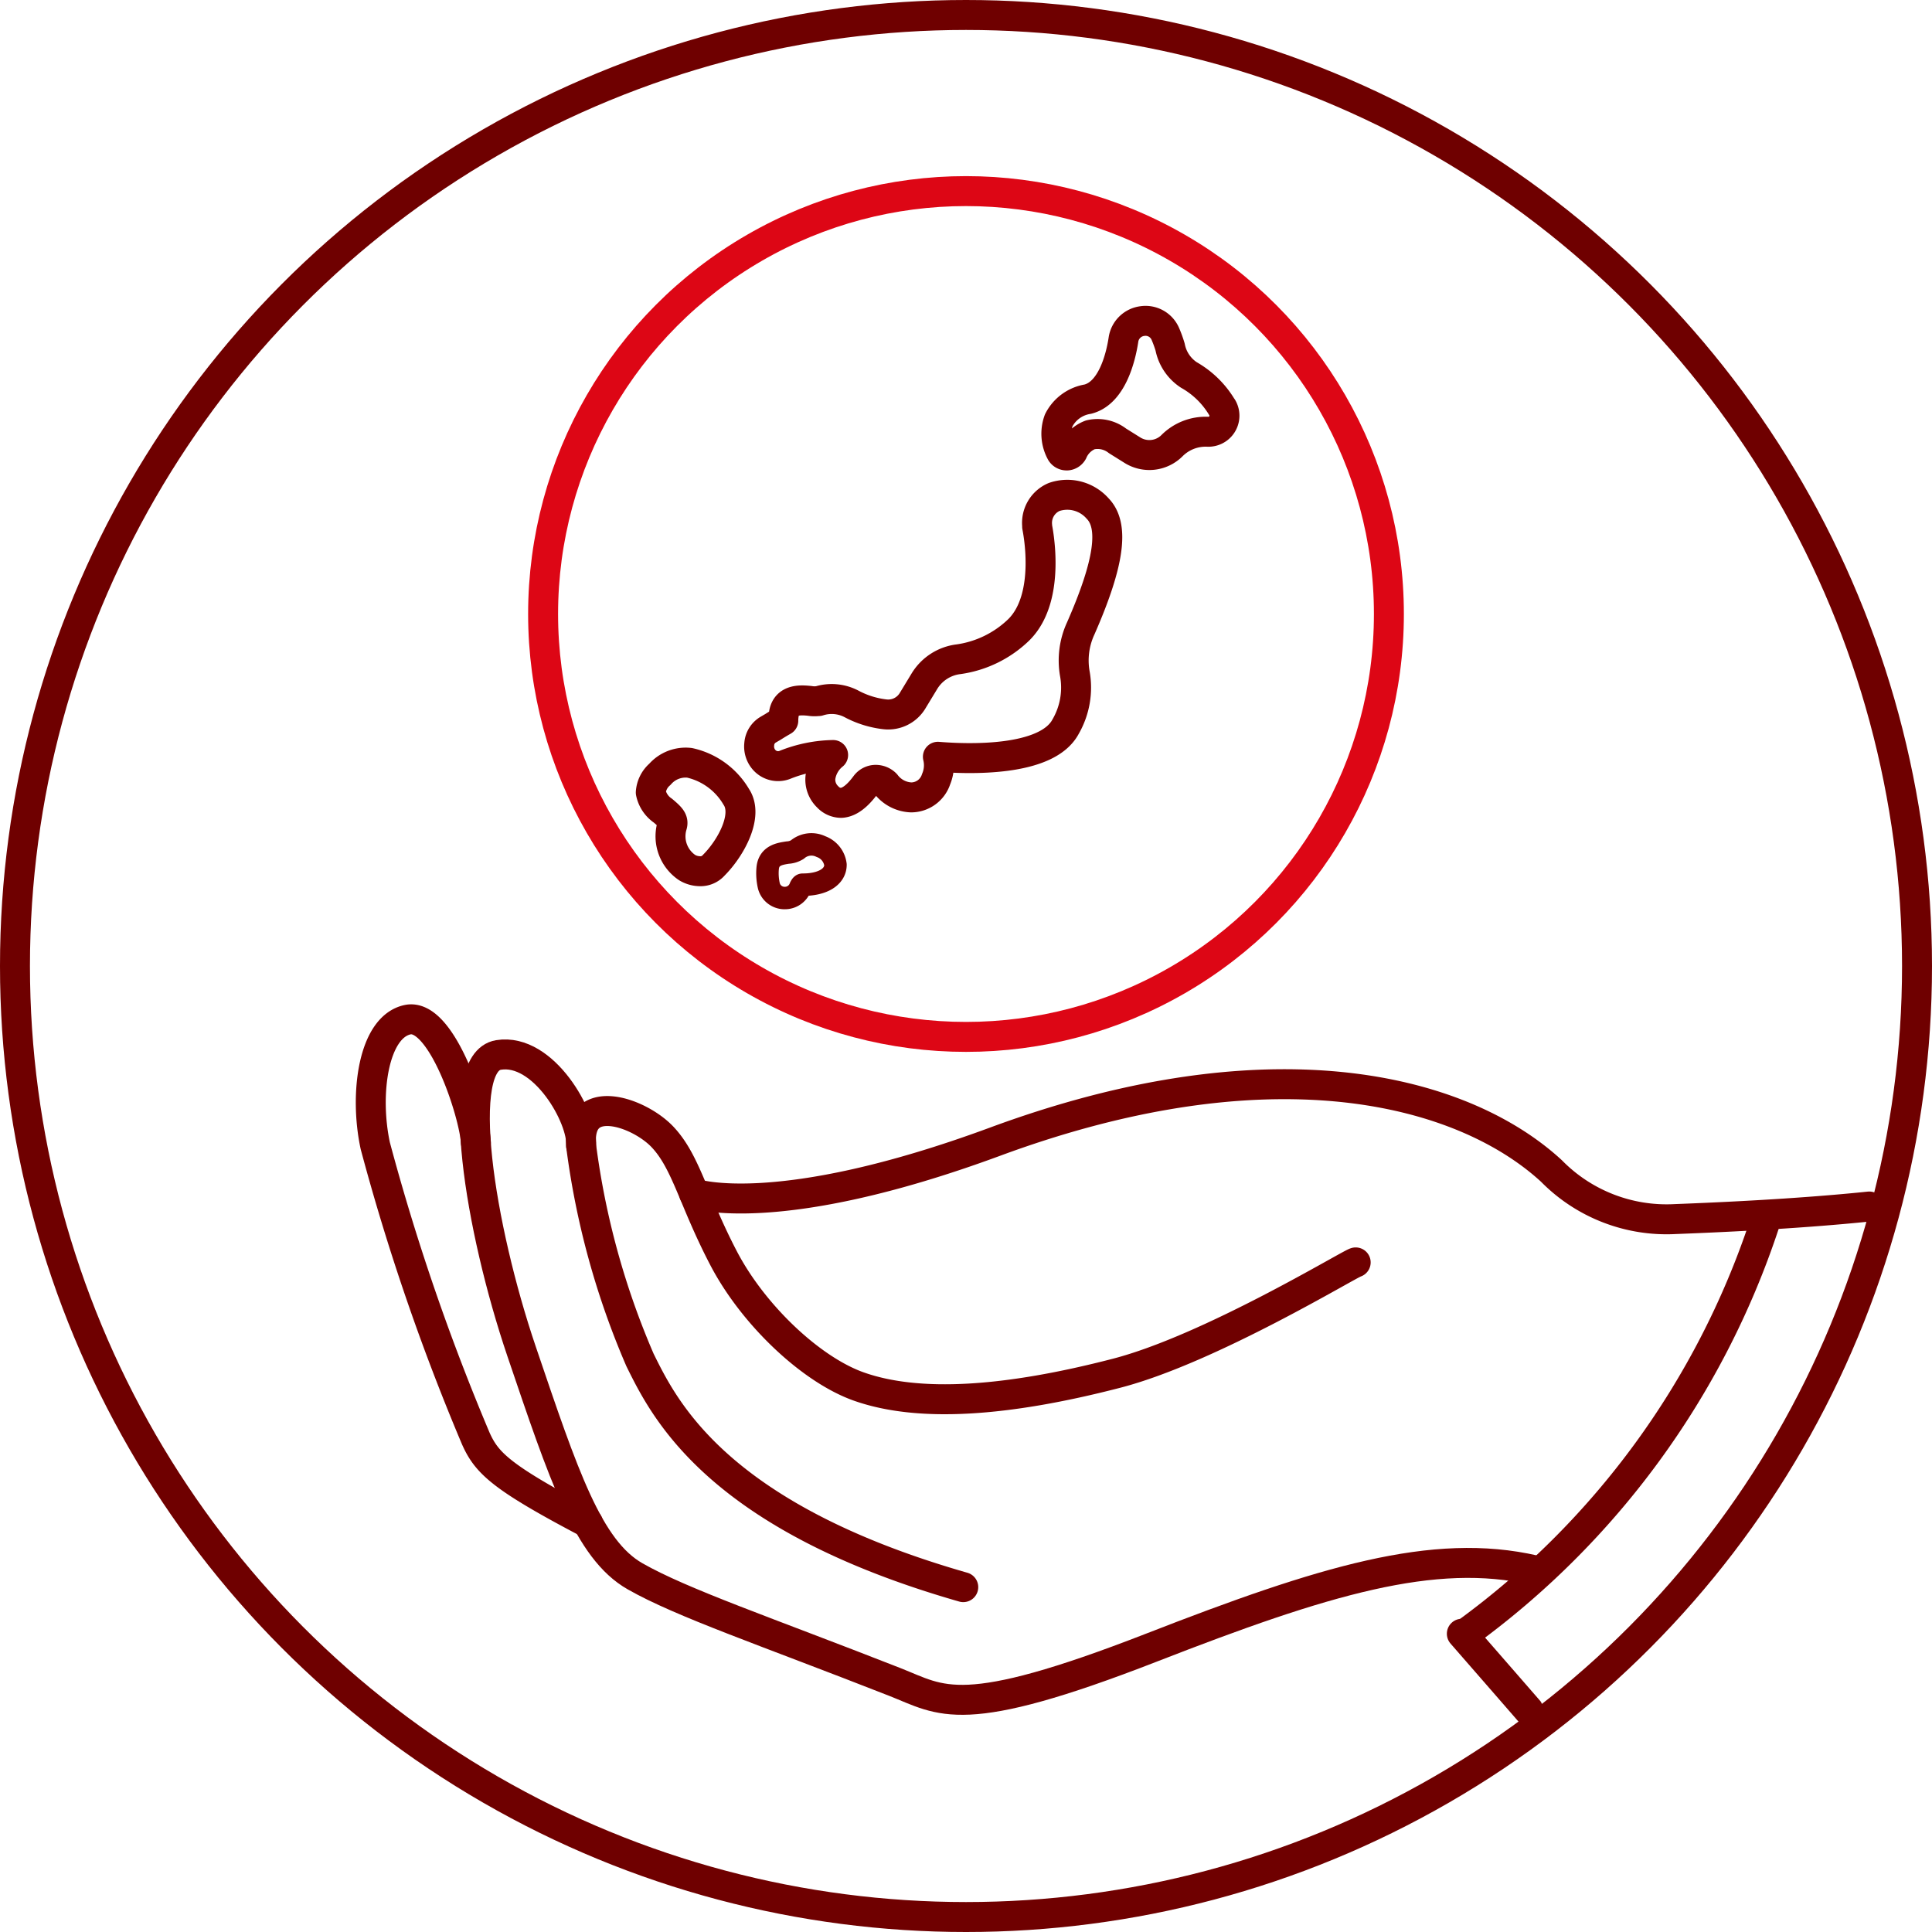
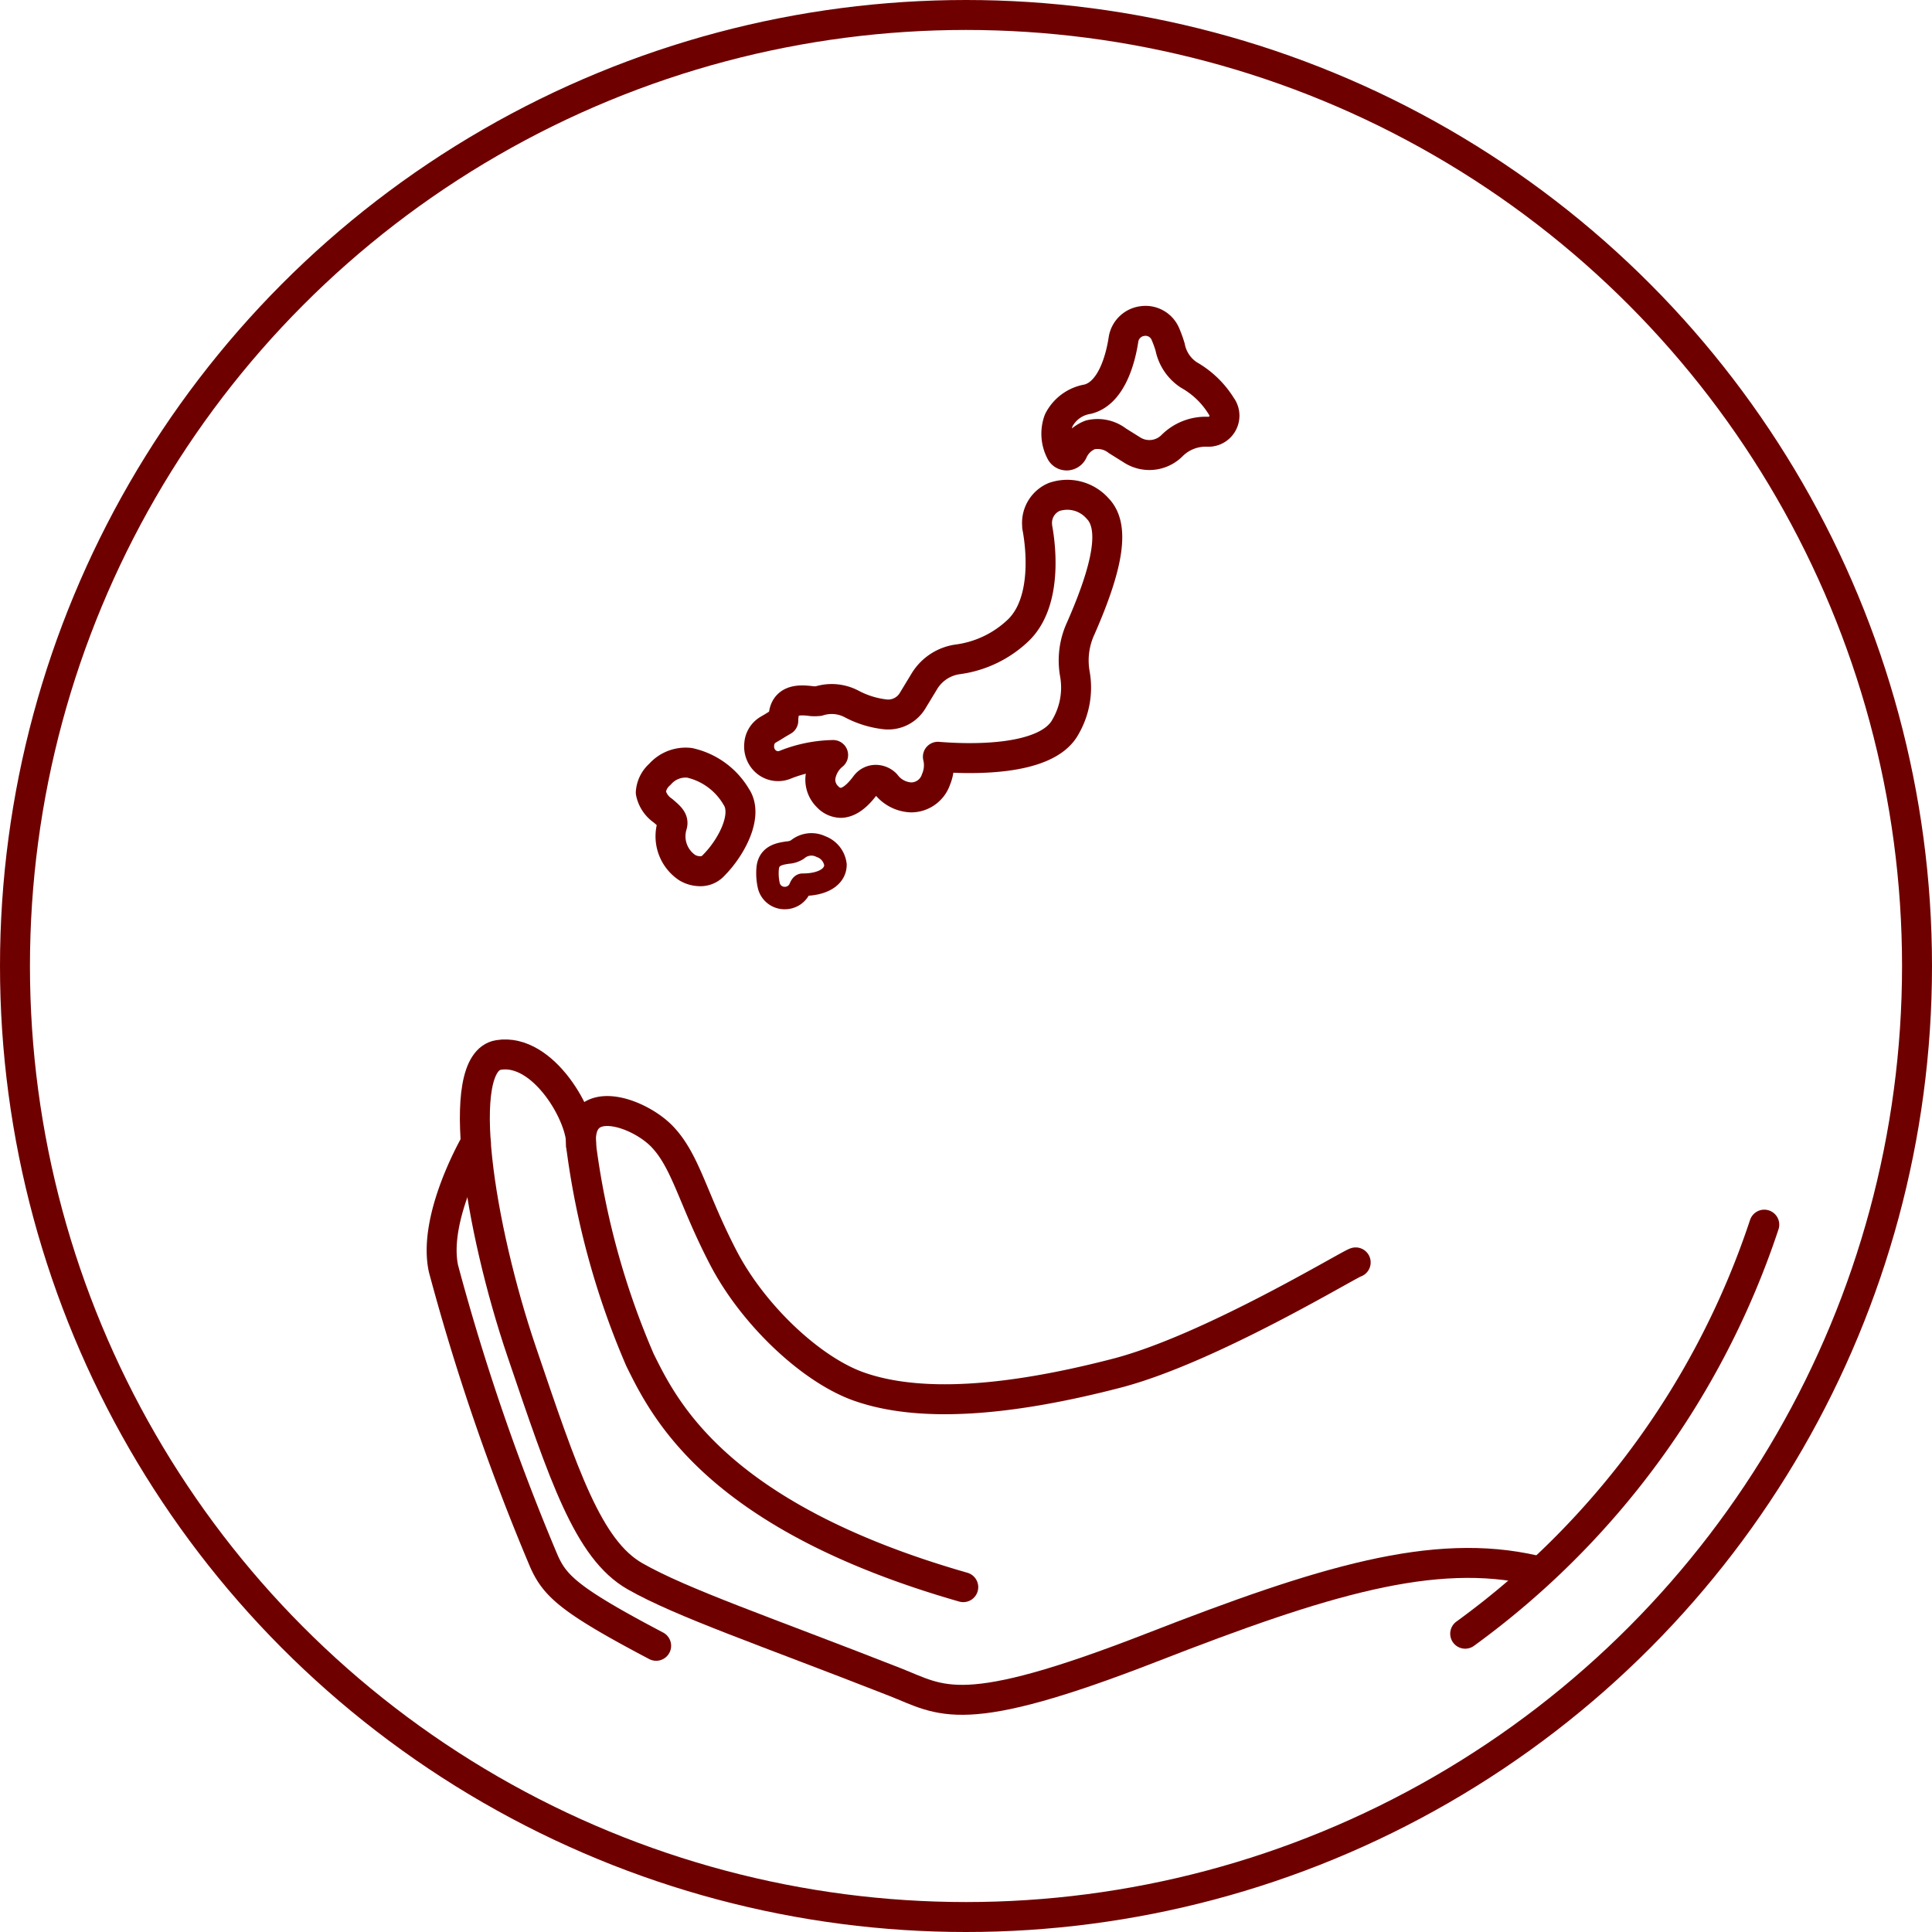
<svg xmlns="http://www.w3.org/2000/svg" width="129" height="129" viewBox="0 0 129 129">
  <defs>
    <style>.a,.b,.c,.d,.e{fill:none;stroke-linecap:round;}.a,.c,.d,.e{stroke:#6f0000;}.a,.b,.d,.e{stroke-linejoin:round;}.a,.b,.c,.d{stroke-miterlimit:10;}.a,.b,.c,.e{stroke-width:2px;}.b{stroke:#dd0615;}.d{stroke-width:1.5px;}</style>
  </defs>
  <g transform="translate(-6407.319 -5624.913)">
    <g transform="translate(6408.319 5625.913)">
-       <path class="a" d="M1421.217,813.674c-3.19.331-7.4.626-12.965.839a10.77,10.77,0,0,1-8.257-3.214c-3.271-3.009-8.67-5.419-16.055-5.752-5.817-.264-12.865.76-21.076,3.792-14.592,5.387-20.112,3.468-20.112,3.468" transform="translate(-1297.407 -734.115)" />
      <path class="a" d="M1387.8,817.2c-.433.111-9.736,5.785-15.963,7.4-7.357,1.906-13.2,2.306-17.21.889-3.2-1.132-7.06-4.789-9.033-8.571-2.048-3.926-2.5-6.43-4.082-8.1s-5.729-3.1-5.428.6a53.191,53.191,0,0,0,3.931,14.3c1.609,3.242,5.06,10.435,21.583,15.165" transform="translate(-1298.281 -733.909)" />
      <path class="a" d="M1336.9,809.849c.134-1.869-2.5-6.557-5.516-6.064s-1.27,11.51,1.543,19.8,4.443,13.225,7.574,15.009,8.665,3.651,17.348,7.057c3.168,1.244,4.387,2.672,17.171-2.308,11.451-4.461,18.814-6.7,25.534-5.154" transform="translate(-1299.099 -734.345)" />
-       <path class="a" d="M1330.679,809.9c-.088-1.835-2.25-8.68-4.553-8.2s-2.908,4.969-2.164,8.423a149.3,149.3,0,0,0,6.7,19.517c.734,1.661,1.689,2.608,7.5,5.666" transform="translate(-1299.904 -734.616)" />
-       <circle class="b" cx="28.237" cy="28.237" r="28.237" transform="translate(35.263 11.76)" />
+       <path class="a" d="M1330.679,809.9s-2.908,4.969-2.164,8.423a149.3,149.3,0,0,0,6.7,19.517c.734,1.661,1.689,2.608,7.5,5.666" transform="translate(-1299.904 -734.616)" />
      <circle class="a" cx="63.5" cy="63.5" r="63.5" transform="translate(0 0)" />
      <path class="c" d="M1408.253,813.8a55.191,55.191,0,0,1-19.97,27.313" transform="translate(-1291.452 -733.03)" />
-       <path class="c" d="M1388.085,837.956s5.255,6.023,5.245,6.029" transform="translate(-1291.478 -729.871)" />
    </g>
    <g transform="translate(6450.772 5646.334)">
      <path class="d" d="M1350.656,791.494a1.447,1.447,0,0,0-1.577.2,1.353,1.353,0,0,1-.647.2c-.485.08-1.253.162-1.334,1.052a3.738,3.738,0,0,0,.081,1.172,1.08,1.08,0,0,0,1.011.81h.041a1.094,1.094,0,0,0,1.05-.728c.082-.162.121-.162.162-.162,1.334,0,2.183-.526,2.183-1.334A1.478,1.478,0,0,0,1350.656,791.494Z" transform="translate(-1339.294 -756.388)" />
      <path class="a" d="M1375.217,766.23a6.033,6.033,0,0,0-2.223-2.182,2.886,2.886,0,0,1-1.254-1.86,7.725,7.725,0,0,0-.323-.89,1.438,1.438,0,0,0-1.535-.849,1.459,1.459,0,0,0-1.254,1.213c-.2,1.334-.809,3.6-2.386,4a2.64,2.64,0,0,0-1.941,1.415,2.6,2.6,0,0,0,.162,2.143.424.424,0,0,0,.364.2h.041a.466.466,0,0,0,.364-.242,2.1,2.1,0,0,1,1.173-1.133,2.16,2.16,0,0,1,1.819.4l.97.606a2.136,2.136,0,0,0,2.669-.283,3.174,3.174,0,0,1,2.385-.93,1.073,1.073,0,0,0,.97-1.618Z" transform="translate(-1337.063 -760.431)" />
      <path class="a" d="M1342.783,786.533a2.281,2.281,0,0,0-1.981.768,1.754,1.754,0,0,0-.607,1.213,1.934,1.934,0,0,0,.81,1.213c.525.444.727.647.606,1.011a2.52,2.52,0,0,0,1.011,2.79,1.7,1.7,0,0,0,.849.242,1.173,1.173,0,0,0,.929-.4c1.132-1.132,2.345-3.315,1.5-4.569A4.828,4.828,0,0,0,1342.783,786.533Z" transform="translate(-1340.195 -757.02)" />
      <path class="e" d="M1366.289,770.851a1.879,1.879,0,0,0-1.133,1.9v.08c0,.041,1.011,4.65-1.212,6.874a7.225,7.225,0,0,1-4.044,1.981,3.1,3.1,0,0,0-2.264,1.455l-.809,1.334a1.9,1.9,0,0,1-1.819.889,6.233,6.233,0,0,1-2.224-.686,2.85,2.85,0,0,0-2.218-.2l0-.007a1.871,1.871,0,0,1-.6-.007c-.536-.052-1.533-.151-1.712.821a2.555,2.555,0,0,0-.047.5l-.037.022c-.136.078-.339.195-.642.387h0l-.32.187a1.218,1.218,0,0,0-.607.971,1.349,1.349,0,0,0,.364,1.091,1.244,1.244,0,0,0,1.375.283,9.044,9.044,0,0,1,3.194-.647,2.342,2.342,0,0,0-.849,1.5,1.588,1.588,0,0,0,.485,1.294,1.23,1.23,0,0,0,.849.4h.08c.526-.041,1.052-.444,1.618-1.213a.846.846,0,0,1,.647-.323.948.948,0,0,1,.686.283,2.227,2.227,0,0,0,1.7.89,1.756,1.756,0,0,0,1.658-1.213,2.384,2.384,0,0,0,.121-1.5c1.981.162,7.278.364,8.532-2.021a5.21,5.21,0,0,0,.606-3.559,5.11,5.11,0,0,1,.4-2.992c1.9-4.326,2.264-6.833,1.132-8A2.7,2.7,0,0,0,1366.289,770.851Z" transform="translate(-1339.359 -759.088)" />
    </g>
  </g>
</svg>